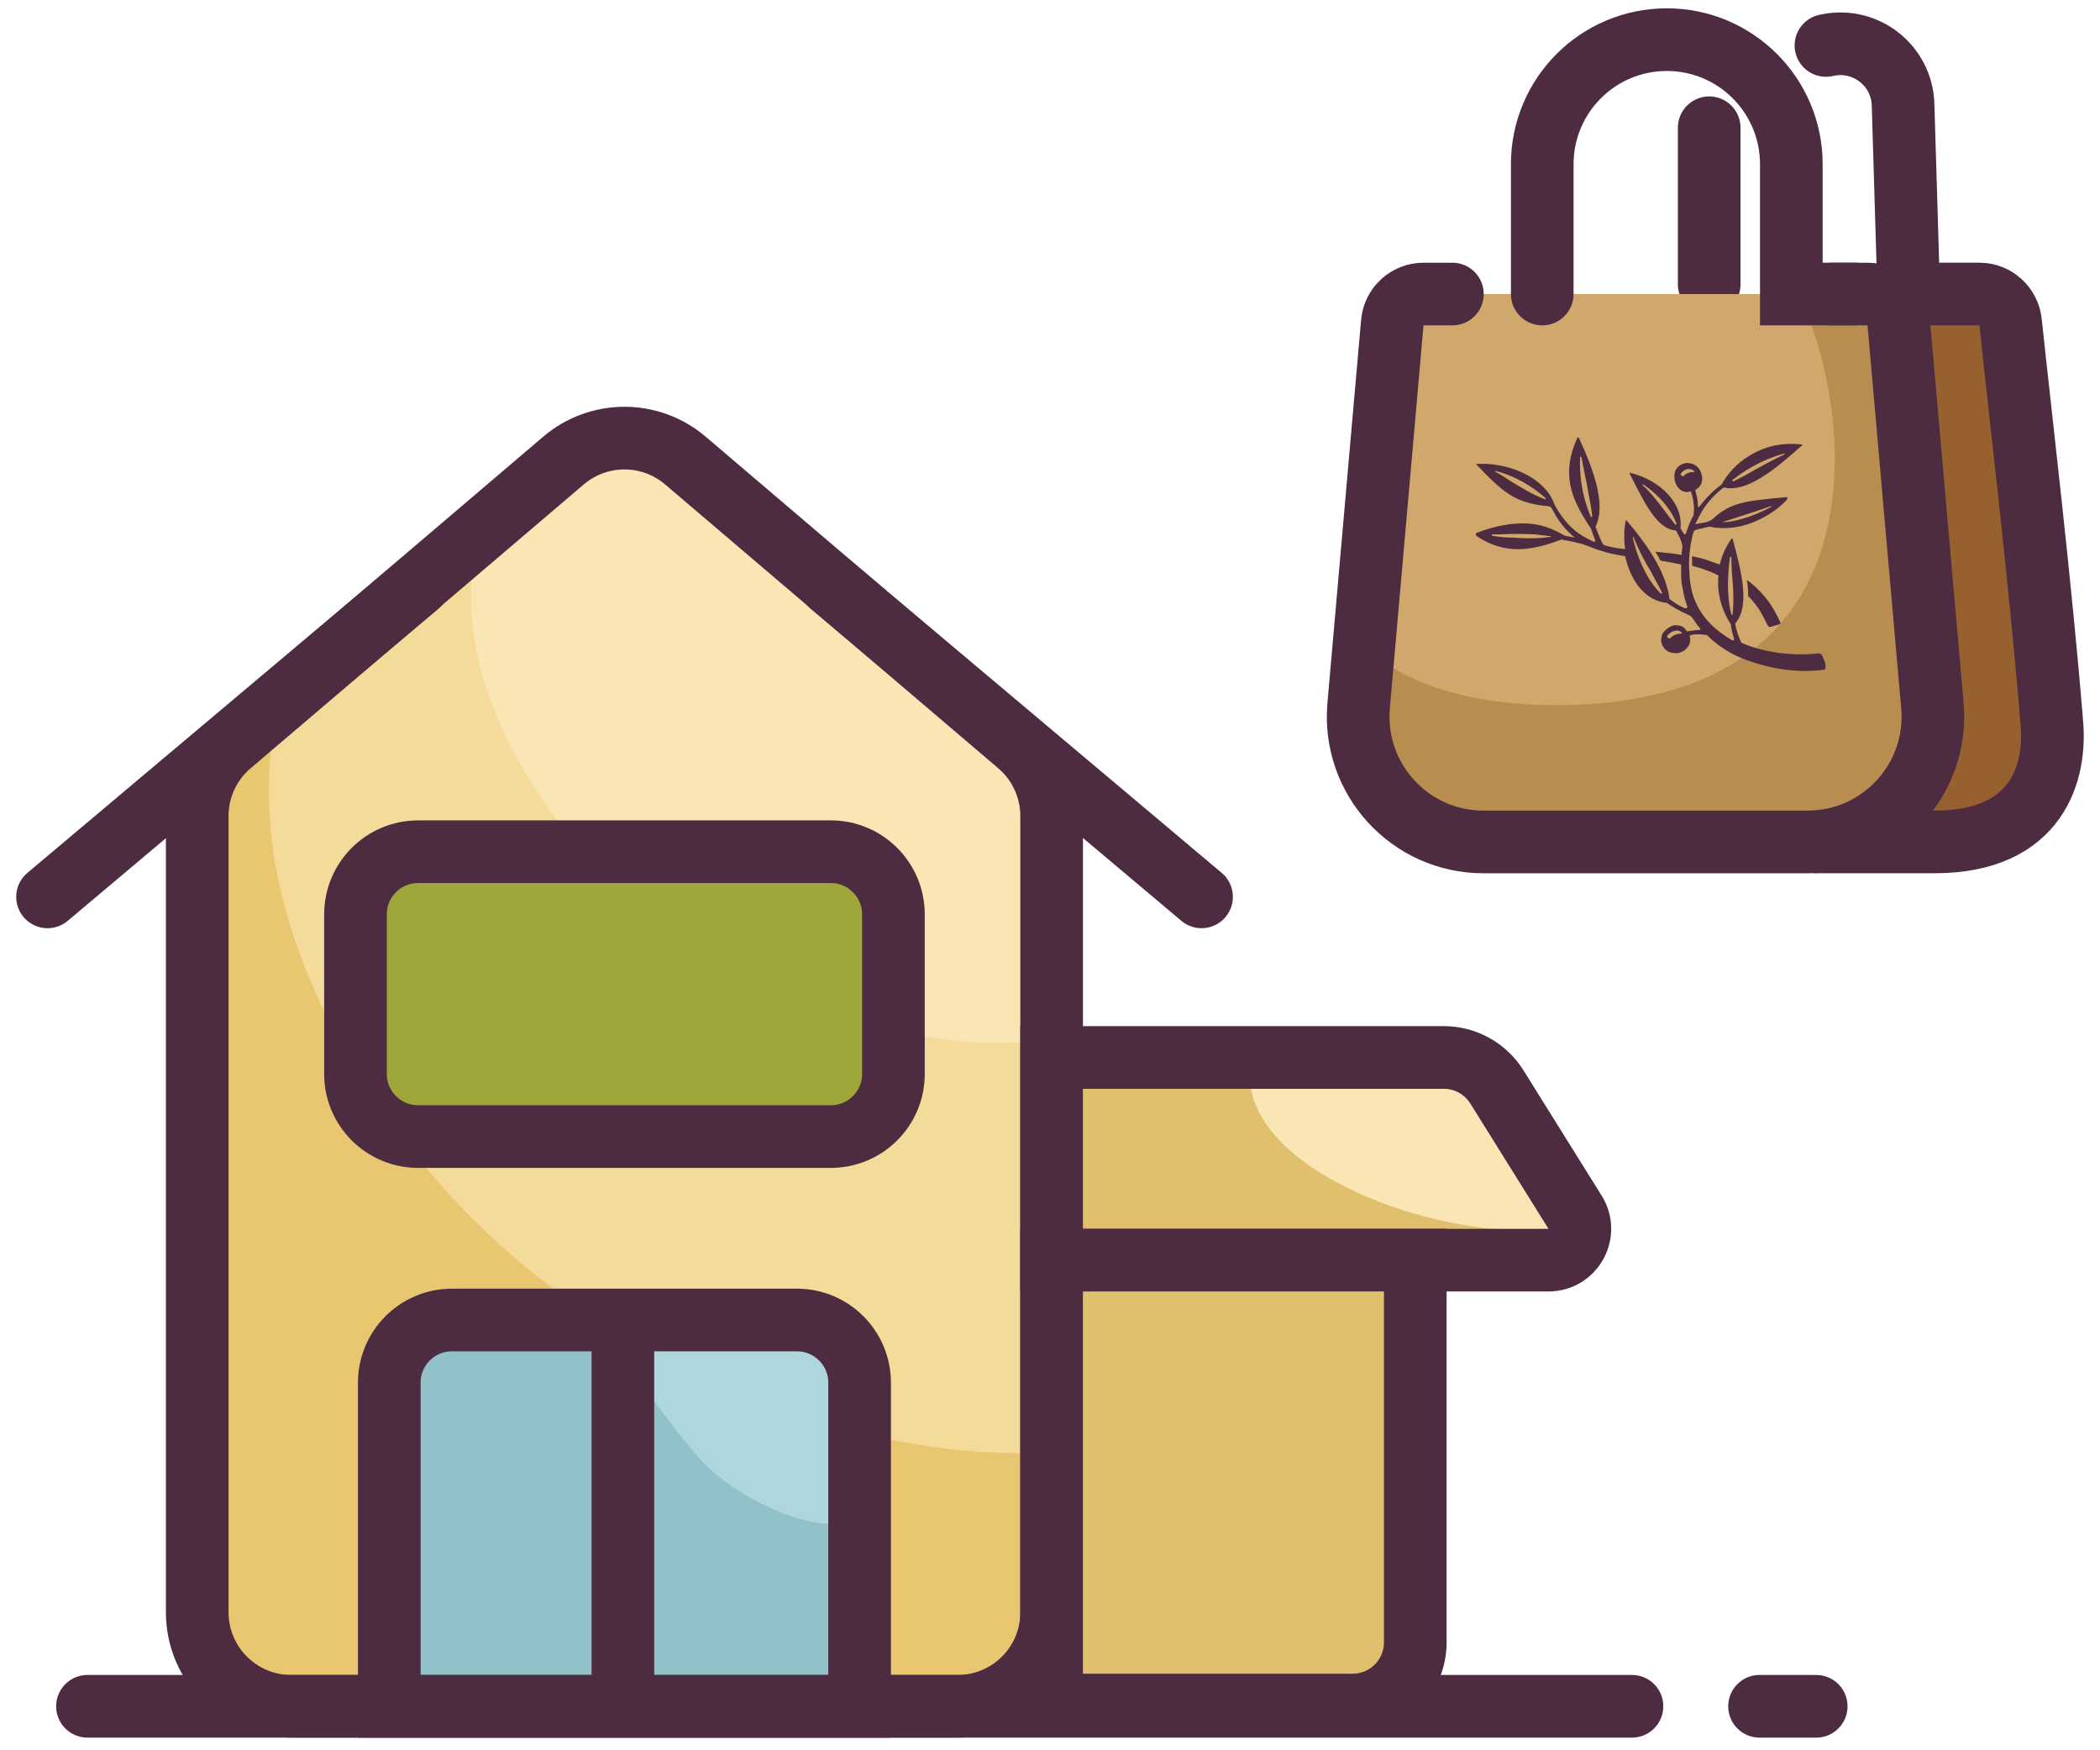
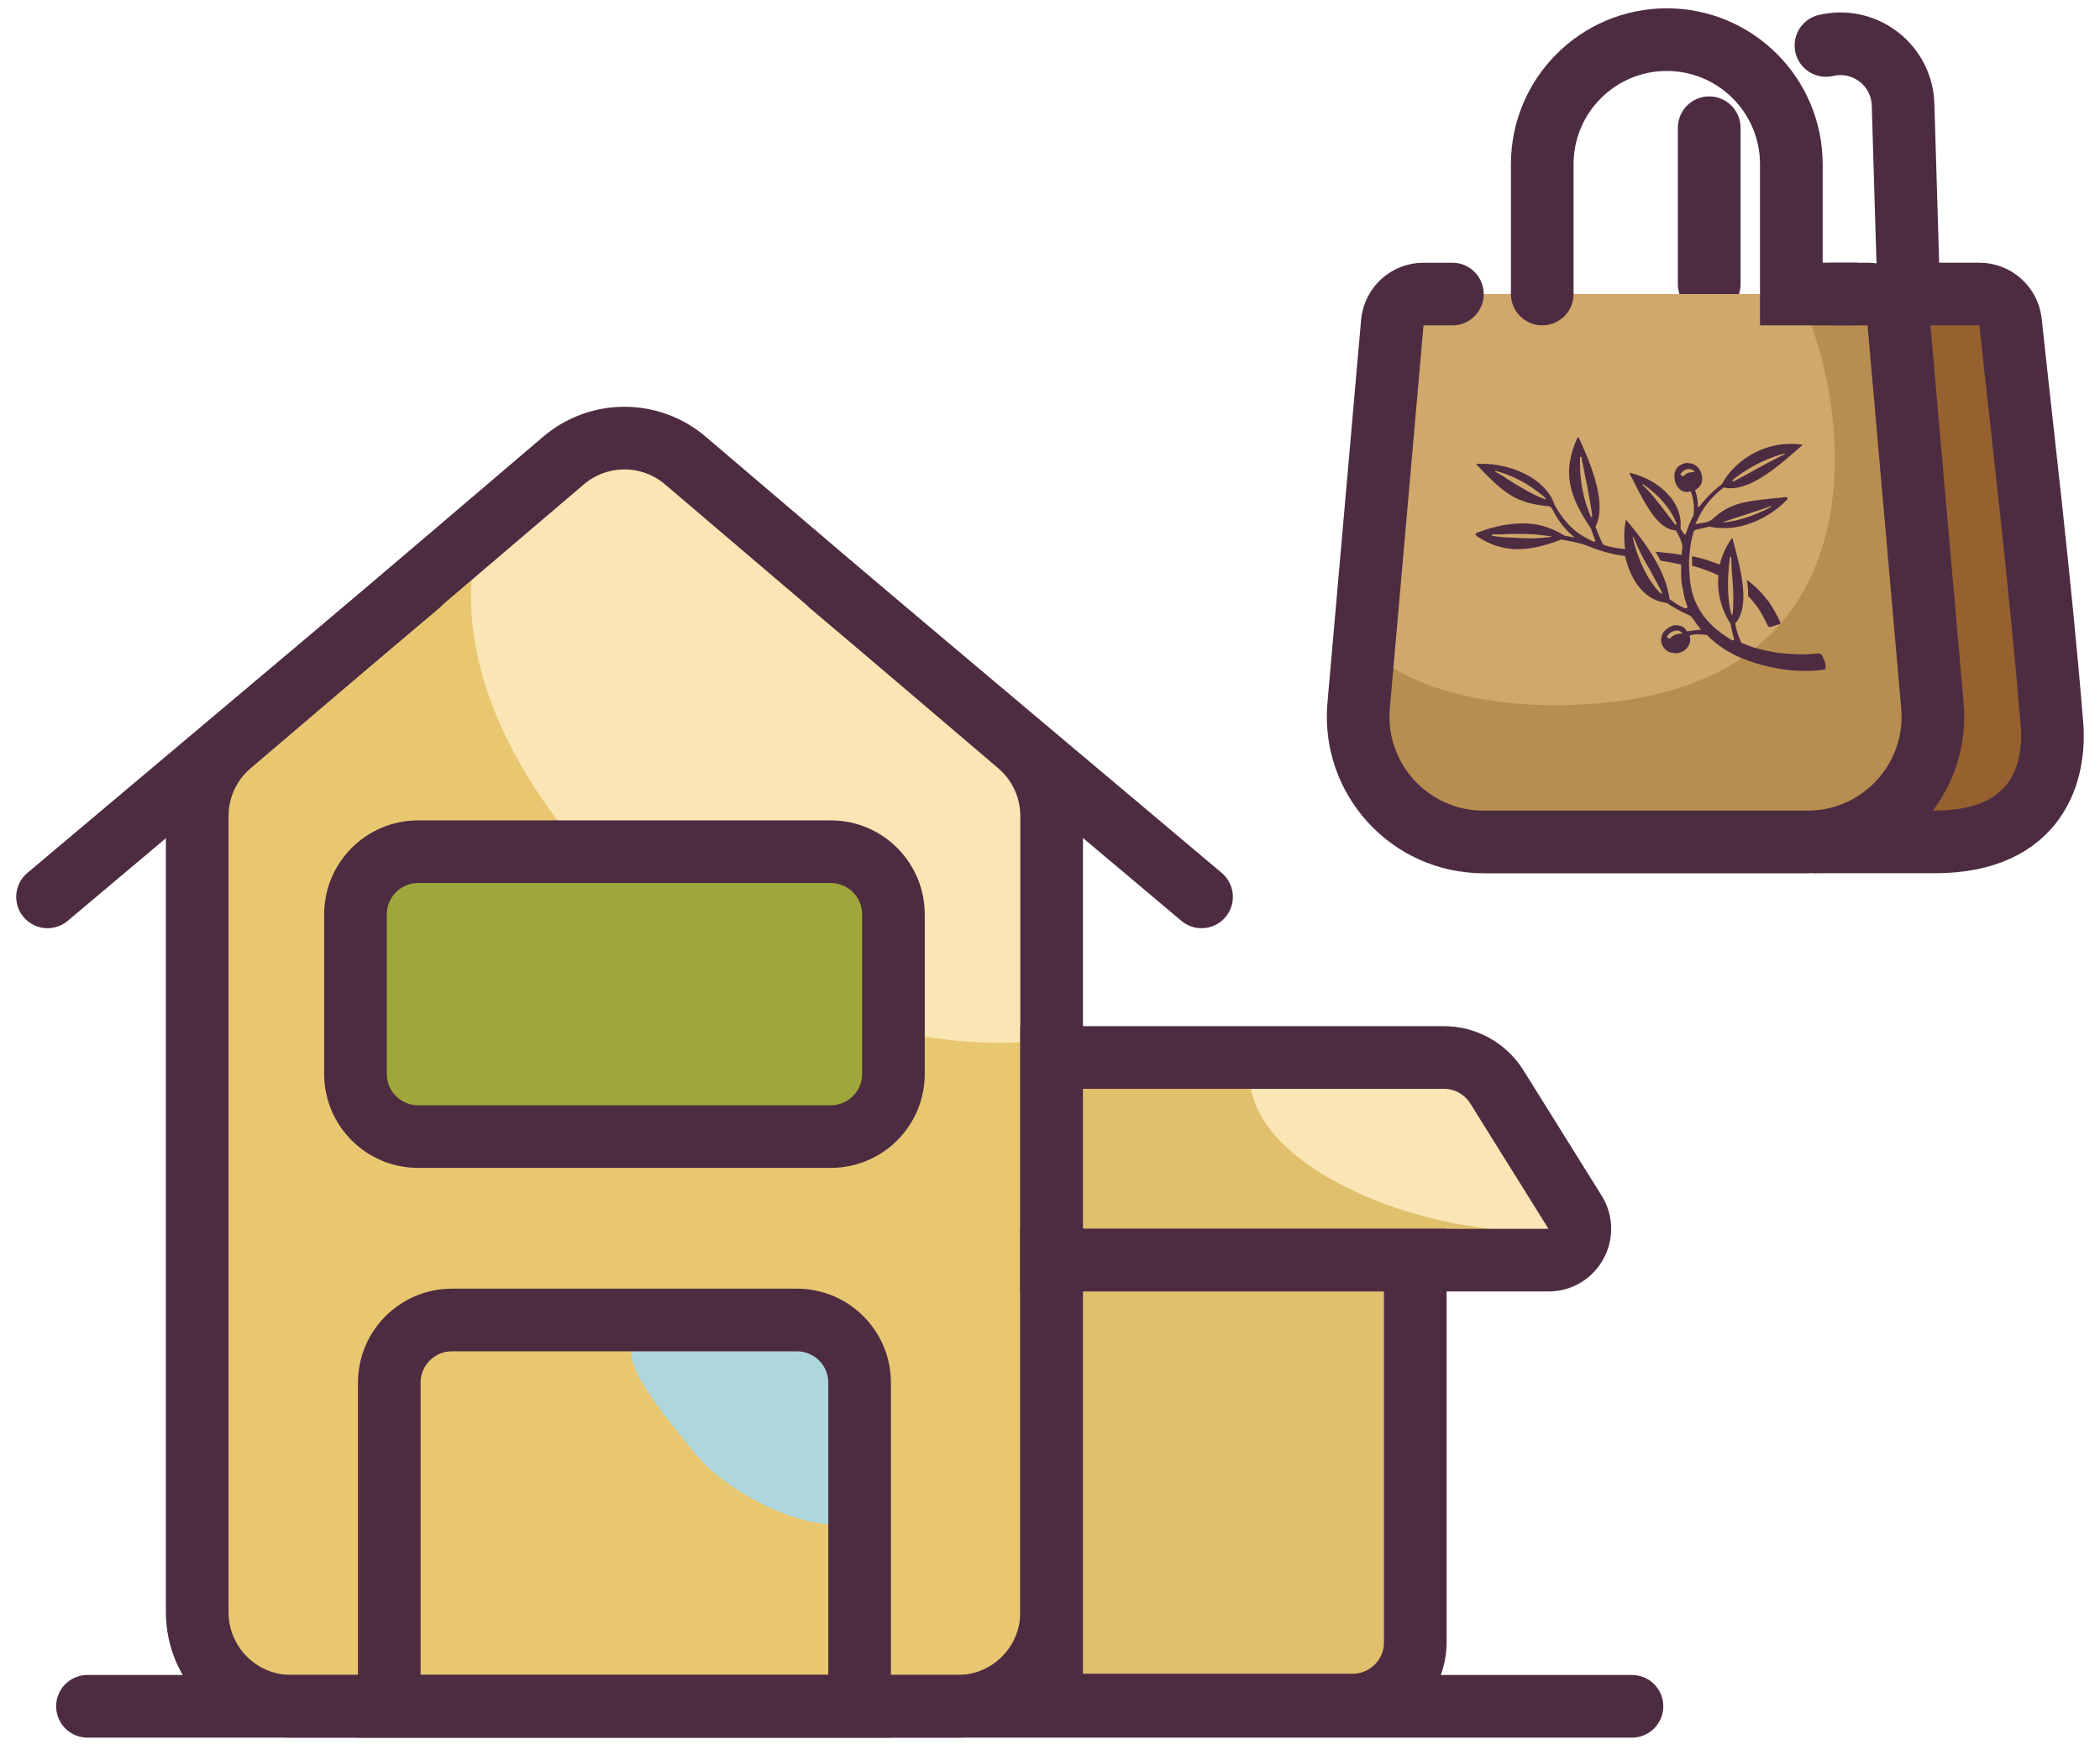
<svg xmlns="http://www.w3.org/2000/svg" width="72" height="60" viewBox="0 0 72 60" fill="none">
  <path d="M6.762 27.973C6.762 27.029 7.176 26.132 7.895 25.52L19.32 15.788C20.524 14.762 22.295 14.762 23.499 15.788L34.924 25.52C35.642 26.132 36.056 27.029 36.056 27.973V55.269C36.056 57.049 34.614 58.492 32.834 58.492H9.985C8.205 58.492 6.762 57.049 6.762 55.269V27.973Z" fill="#E9C771" />
-   <path d="M36.344 36.062L17.091 18.348L9.39 24.789C9.39 25.594 7.85 31.23 14.011 39.282C20.229 47.408 30.44 50.286 36.344 49.749V36.062Z" fill="#F5DB99" />
  <path d="M35.258 26.485L21.696 14.551L16.271 18.891C16.271 19.433 15.186 23.231 19.526 28.655C23.906 34.13 31.099 36.069 35.258 35.708V26.485Z" fill="#FAE6B4" />
  <path d="M6.762 27.973C6.762 27.029 7.176 26.132 7.895 25.52L19.32 15.788C20.524 14.762 22.295 14.762 23.499 15.788L34.924 25.52C35.642 26.132 36.056 27.029 36.056 27.973V55.269C36.056 57.049 34.614 58.492 32.834 58.492H9.985C8.205 58.492 6.762 57.049 6.762 55.269V27.973Z" stroke="#4D2C42" stroke-width="2.148" />
  <g filter="url(#filter0_d_2315_6956)">
    <path d="M12.188 31.346C12.188 30.159 13.149 29.197 14.336 29.197H28.484C29.67 29.197 30.632 30.159 30.632 31.346V36.814C30.632 38 29.67 38.962 28.484 38.962H14.336C13.149 38.962 12.188 38 12.188 36.814V31.346Z" fill="#9FA73A" />
    <path d="M12.188 31.346C12.188 30.159 13.149 29.197 14.336 29.197H28.484C29.67 29.197 30.632 30.159 30.632 31.346V36.814C30.632 38 29.67 38.962 28.484 38.962H14.336C13.149 38.962 12.188 38 12.188 36.814V31.346Z" stroke="#4D2C42" stroke-width="2.148" />
  </g>
-   <path d="M13.347 47.398C13.347 46.212 14.309 45.25 15.495 45.25H27.324C28.51 45.25 29.472 46.212 29.472 47.398V58.492H13.347V47.398Z" fill="#92C2C9" />
  <path d="M28.212 46.072H21.702C21.521 46.615 21.703 47.265 23.872 49.87C25.227 51.497 28.392 52.763 29.297 52.04V46.615L28.212 46.072Z" fill="#AED7DD" />
  <path d="M13.347 47.398C13.347 46.212 14.309 45.25 15.495 45.25H27.324C28.51 45.25 29.472 46.212 29.472 47.398V58.492H13.347V47.398Z" stroke="#4D2C42" stroke-width="2.148" />
  <path d="M14.354 20.035L1.63 30.745" stroke="#4D2C42" stroke-width="2.148" stroke-linecap="round" />
  <path d="M28.473 20.035L41.196 30.745" stroke="#4D2C42" stroke-width="2.148" stroke-linecap="round" />
-   <path d="M21.356 46.197L21.356 57.798" stroke="#4D2C42" stroke-width="2.148" />
  <path d="M2.999 58.492H55.953" stroke="#4D2C42" stroke-width="2.148" stroke-linecap="round" />
-   <path d="M60.327 58.492H62.27" stroke="#4D2C42" stroke-width="2.148" stroke-linecap="round" />
  <path d="M58.601 9.745V4.379" stroke="#4D2C42" stroke-width="2.148" stroke-linecap="round" />
  <path d="M49.279 24.177L50.557 10.08H68.316L69.806 26.52C69.92 27.777 68.93 28.862 67.667 28.862H53.558C51.032 28.862 49.051 26.693 49.279 24.177Z" fill="#96612F" />
  <path d="M46.582 24.189L47.822 10.08H65.985L67.225 24.189C67.446 26.701 65.467 28.862 62.946 28.862H50.862C48.341 28.862 46.361 26.701 46.582 24.189Z" fill="#D0A86B" />
  <path d="M53.885 24.166C64.953 23.83 63.276 13.768 61.935 10.75H65.323C65.659 14.663 66.397 23.092 66.665 25.507C66.933 27.922 65.212 28.973 64.317 29.196H49.525C47.379 29.196 46.842 26.737 46.842 25.507L46.842 22.112C46.441 21.598 46.434 21.109 46.842 20.812L46.842 22.112C47.65 23.146 50.053 24.282 53.885 24.166Z" fill="#B88E50" />
  <path d="M52.877 10.079V5.629C52.877 3.271 54.789 1.359 57.147 1.359V1.359C59.505 1.359 61.417 3.271 61.417 5.629V10.079H63.61" stroke="#4D2C42" stroke-width="2.148" stroke-linecap="round" />
  <path d="M62.604 1.558L62.679 1.543C63.983 1.283 65.208 2.257 65.248 3.585L65.443 10.079H67.862C68.414 10.079 68.876 10.497 68.934 11.046C69.301 14.515 69.958 19.97 70.353 24.837C70.48 26.399 69.919 28.861 66.329 28.861H62.27" stroke="#4D2C42" stroke-width="2.148" stroke-linecap="round" />
  <path d="M62.812 10.08H64.03C64.586 10.08 65.051 10.505 65.1 11.06L66.254 24.189C66.475 26.701 64.495 28.862 61.974 28.862H50.862C48.341 28.862 46.361 26.701 46.582 24.189L47.736 11.06C47.785 10.505 48.25 10.08 48.806 10.08L49.796 10.08" stroke="#4D2C42" stroke-width="2.148" stroke-linecap="round" />
  <path d="M36.055 36.25H49.5C50.241 36.25 50.93 36.632 51.323 37.261L54.002 41.555C54.449 42.27 53.934 43.198 53.091 43.198H36.055V36.25Z" fill="#E0BF6D" />
  <path d="M50.087 36.793H42.855C42.855 36.972 42.64 38.825 45.868 40.551C48.882 42.162 52.296 42.341 53.702 42.162L50.087 36.793Z" fill="#FAE6B4" />
  <path d="M36.055 36.25H49.5C50.241 36.25 50.93 36.632 51.323 37.261L54.002 41.555C54.449 42.27 53.934 43.198 53.091 43.198H36.055V36.25Z" stroke="#4D2C42" stroke-width="2.148" />
  <path d="M36.055 43.197H48.524V56.301C48.524 57.487 47.562 58.449 46.376 58.449H36.055V43.197Z" fill="#E0BF6D" stroke="#4D2C42" stroke-width="2.148" />
  <path d="M57.661 21.681C57.661 21.659 57.661 21.681 57.661 21.681C57.595 21.637 57.551 21.615 57.507 21.615C57.374 21.615 57.242 21.681 57.154 21.813V21.835C57.198 21.857 57.198 21.879 57.242 21.901C57.308 21.813 57.462 21.725 57.595 21.725C57.661 21.725 57.683 21.703 57.661 21.681ZM56.977 20.297C56.844 20.033 56.712 19.813 56.602 19.593C56.403 19.264 56.204 18.912 56.006 18.407C56.006 18.407 56.006 18.407 55.984 18.407C55.962 18.407 55.984 18.407 55.984 18.429C55.984 18.451 56.226 19.637 56.933 20.341C56.955 20.363 56.999 20.341 56.977 20.297ZM53.202 18.385C52.981 18.363 52.805 18.341 52.628 18.319C52.165 18.297 51.834 18.297 51.436 18.319C51.348 18.319 51.26 18.319 51.172 18.319C51.172 18.319 51.149 18.319 51.149 18.341V18.363C51.392 18.407 51.635 18.429 51.878 18.429C52.672 18.494 53.202 18.407 53.202 18.385C53.202 18.407 53.202 18.407 53.202 18.385ZM52.981 17.066C52.827 16.934 52.209 16.385 51.282 16.143H51.26V16.165C51.414 16.253 51.569 16.341 51.723 16.451C52.121 16.692 52.54 16.956 52.959 17.11C53.004 17.132 53.004 17.088 52.981 17.066ZM54.593 17.703C54.549 17.308 54.461 16.934 54.394 16.538C54.328 16.253 54.284 15.967 54.218 15.659C54.218 15.659 54.218 15.659 54.196 15.659C54.196 15.659 54.173 15.659 54.173 15.681C54.129 16.912 54.549 17.703 54.549 17.725C54.571 17.725 54.571 17.725 54.593 17.703C54.571 17.725 54.571 17.725 54.593 17.703C54.593 17.725 54.593 17.703 54.593 17.703ZM57.485 17.967C57.462 17.901 57.242 17.22 56.337 16.604H56.315V16.626C56.602 16.89 56.822 17.176 57.087 17.527C57.198 17.681 57.308 17.813 57.44 17.989C57.462 17.989 57.462 17.989 57.485 17.967C57.485 17.989 57.485 17.989 57.485 17.967ZM58.103 16.165C58.036 16.099 57.97 16.077 57.904 16.077C57.794 16.077 57.683 16.143 57.617 16.253V16.275C57.661 16.297 57.661 16.297 57.705 16.341C57.772 16.253 57.882 16.187 58.014 16.187C58.059 16.187 58.081 16.187 58.103 16.165C58.103 16.187 58.103 16.187 58.103 16.165C58.103 16.187 58.103 16.165 58.103 16.165ZM59.449 16.494C59.714 16.363 59.957 16.231 60.178 16.099C60.465 15.945 60.774 15.769 61.193 15.571C61.193 15.571 61.193 15.571 61.193 15.55C61.193 15.55 61.193 15.55 61.171 15.55C61.171 15.55 60.288 15.747 59.405 16.451C59.383 16.473 59.405 16.517 59.449 16.494ZM59.14 17.901C59.427 17.879 60.045 17.747 60.729 17.374C60.729 17.374 60.729 17.374 60.729 17.352C60.729 17.352 60.729 17.352 60.707 17.352C60.531 17.418 60.332 17.483 60.133 17.549C59.802 17.659 59.449 17.769 59.118 17.879C59.052 17.879 59.074 17.901 59.14 17.901ZM59.405 19.945C59.383 19.703 59.361 19.462 59.361 19.11C59.361 19.11 59.361 19.088 59.339 19.088H59.317C59.162 20.187 59.295 20.824 59.361 21.044C59.361 21.088 59.405 21.088 59.405 21.044C59.449 20.56 59.427 20.253 59.405 19.945ZM62.539 22.956C62.473 22.956 62.429 22.978 62.363 22.978C61.877 23.022 61.414 23 60.928 22.912C60.465 22.824 60.001 22.692 59.559 22.494C59.184 22.319 58.831 22.077 58.522 21.769C58.213 21.725 58.014 21.747 57.926 21.791C57.97 21.923 57.948 22.033 57.904 22.121C57.838 22.231 57.749 22.319 57.617 22.363C57.551 22.385 57.485 22.407 57.396 22.385C57.198 22.385 57.043 22.253 56.977 22.077C56.933 21.967 56.955 21.835 56.999 21.725C57.065 21.615 57.176 21.527 57.308 21.462C57.374 21.44 57.44 21.418 57.507 21.44C57.705 21.44 57.794 21.571 57.816 21.615C57.838 21.637 57.86 21.659 57.882 21.637C58.014 21.615 58.191 21.593 58.257 21.593C58.301 21.593 58.323 21.593 58.279 21.527C58.191 21.44 58.059 21.22 58.036 21.198C58.014 21.154 57.926 21.088 57.86 21.066C57.617 20.956 57.33 20.802 57.154 20.67C56.756 20.626 56.425 20.429 56.16 20.077C55.962 19.813 55.807 19.462 55.719 19.066C55.454 19.022 55.189 18.978 54.924 18.89C54.836 18.868 54.725 18.824 54.659 18.802C54.549 18.758 54.328 18.67 54.24 18.648C53.997 18.582 53.776 18.538 53.533 18.494C52.915 18.736 52.386 18.846 51.922 18.824C51.459 18.802 51.039 18.648 50.642 18.385C50.553 18.319 50.598 18.275 50.664 18.253C51.304 18.011 51.856 17.923 52.364 17.945C52.827 17.967 53.246 18.121 53.644 18.363C53.754 18.385 53.887 18.407 53.997 18.429C53.931 18.385 53.887 18.341 53.842 18.297C53.578 18.055 53.379 17.769 53.224 17.462C53.18 17.374 53.136 17.352 53.07 17.352C51.922 17.242 51.525 16.868 50.62 15.923C50.62 15.923 50.62 15.923 50.62 15.901C50.62 15.901 50.62 15.901 50.642 15.901C50.752 15.901 50.862 15.901 50.973 15.901C52.077 15.967 53.048 16.538 53.291 17.286C53.467 17.615 53.688 17.923 53.975 18.165C54.173 18.341 54.394 18.451 54.615 18.56C54.681 18.582 54.725 18.56 54.681 18.494C54.637 18.385 54.593 18.253 54.549 18.121C53.82 17.044 53.533 16.209 54.085 15C54.085 15 54.085 15 54.107 15C54.107 15 54.107 15 54.129 15C54.637 16.099 55.079 17.308 54.703 18.055C54.792 18.297 54.88 18.517 54.968 18.67C54.99 18.67 54.99 18.67 55.012 18.692C55.233 18.758 55.476 18.802 55.719 18.824C55.675 18.517 55.675 18.165 55.741 17.835C55.741 17.835 55.741 17.835 55.763 17.835C56.646 18.868 57.131 19.725 57.242 20.538C57.396 20.648 57.551 20.758 57.749 20.846C57.816 20.868 57.882 20.846 57.838 20.758C57.838 20.736 57.749 20.517 57.727 20.363C57.705 20.231 57.683 20.121 57.661 20.011C57.639 19.901 57.639 19.659 57.639 19.593C57.639 19.506 57.639 19.418 57.639 19.352C57.573 19.33 57.374 19.308 57.33 19.286C57.198 19.264 57.065 19.242 56.933 19.22C56.889 19.132 56.822 19.022 56.756 18.912C56.955 18.934 57.176 18.956 57.374 18.978C57.462 19 57.573 19 57.661 19.022C57.661 19 57.661 18.978 57.661 18.934C57.661 18.868 57.683 18.802 57.683 18.736C57.661 18.56 57.573 18.385 57.462 18.187C56.867 18.143 56.469 17.396 56.072 16.626C56.006 16.494 55.939 16.363 55.873 16.231C55.873 16.231 55.873 16.231 55.873 16.209C55.873 16.209 55.873 16.209 55.895 16.209C56.425 16.341 56.889 16.604 57.22 16.978C57.529 17.33 57.661 17.725 57.617 18.099C57.639 18.165 57.705 18.253 57.705 18.253C57.749 18.341 57.794 18.341 57.816 18.253C57.86 18.121 57.948 17.857 58.059 17.681C58.125 17.308 58.014 16.956 57.97 16.846C57.926 16.846 57.882 16.868 57.838 16.868C57.661 16.868 57.507 16.736 57.44 16.538C57.396 16.407 57.396 16.253 57.44 16.143C57.485 16.033 57.573 15.945 57.705 15.901C57.772 15.879 57.838 15.857 57.904 15.879C58.081 15.879 58.257 16.011 58.323 16.209C58.412 16.451 58.346 16.67 58.147 16.78C58.125 16.78 58.125 16.802 58.125 16.824C58.147 16.912 58.213 17.066 58.213 17.352C58.213 17.374 58.235 17.396 58.257 17.374C58.323 17.286 58.632 16.89 59.03 16.604C59.228 16.231 59.559 15.879 59.957 15.637C60.509 15.286 61.149 15.154 61.789 15.242C61.789 15.242 61.789 15.242 61.789 15.264C60.994 15.967 60.067 16.78 59.273 16.736C59.206 16.736 59.162 16.714 59.096 16.714C58.743 16.978 58.456 17.308 58.257 17.703C58.213 17.791 58.169 17.879 58.125 17.967C58.257 17.945 58.367 17.923 58.5 17.901C58.566 17.879 58.632 17.857 58.721 17.791C59.339 17.22 59.824 17.176 61.215 17.044H61.237C61.259 17.044 61.281 17.044 61.281 17.066C61.281 17.066 61.281 17.088 61.281 17.11C60.906 17.549 59.957 18.165 58.986 18.099C58.853 18.099 58.743 18.077 58.61 18.055C58.478 18.077 58.346 18.121 58.213 18.143C58.147 18.165 58.081 18.165 58.059 18.253C57.992 18.494 57.948 18.736 57.926 19C57.904 19.22 57.904 19.44 57.926 19.659C57.926 19.879 57.97 20.099 58.014 20.297C58.125 20.714 58.346 21.088 58.654 21.396C58.875 21.615 59.118 21.791 59.383 21.945C59.427 21.967 59.471 21.945 59.449 21.879C59.427 21.813 59.361 21.593 59.339 21.396C59.052 20.956 58.853 20.363 58.919 19.725C58.787 19.659 58.632 19.593 58.5 19.549C58.346 19.483 58.191 19.44 58.014 19.396C58.014 19.286 58.014 19.176 58.014 19.066C58.213 19.11 58.412 19.154 58.588 19.22C58.721 19.264 58.831 19.308 58.964 19.352C59.03 19.066 59.162 18.758 59.361 18.473C59.383 18.451 59.405 18.451 59.405 18.473C59.692 19.549 60.023 20.758 59.493 21.374C59.537 21.659 59.626 21.857 59.692 22.011C59.714 22.033 59.714 22.055 59.758 22.055C60.156 22.231 60.575 22.319 60.994 22.385C61.414 22.429 61.833 22.451 62.252 22.407C62.407 22.385 62.451 22.407 62.495 22.517C62.517 22.582 62.584 22.714 62.584 22.758C62.606 22.912 62.584 22.956 62.539 22.956ZM59.891 19.879C59.935 20.121 59.935 20.275 59.935 20.429C60.089 20.582 60.2 20.736 60.31 20.89C60.42 21.066 60.509 21.242 60.597 21.418C60.619 21.483 60.663 21.506 60.729 21.483C60.796 21.462 61.016 21.396 61.016 21.396C61.038 21.374 61.06 21.374 61.038 21.33C60.906 21.044 60.818 20.89 60.641 20.626C60.443 20.363 60.2 20.099 59.891 19.879Z" fill="#4D2C42" />
  <defs>
    <filter id="filter0_d_2315_6956" x="7.891" y="27.049" width="27.038" height="18.359" filterUnits="userSpaceOnUse" color-interpolation-filters="sRGB" />
  </defs>
</svg>